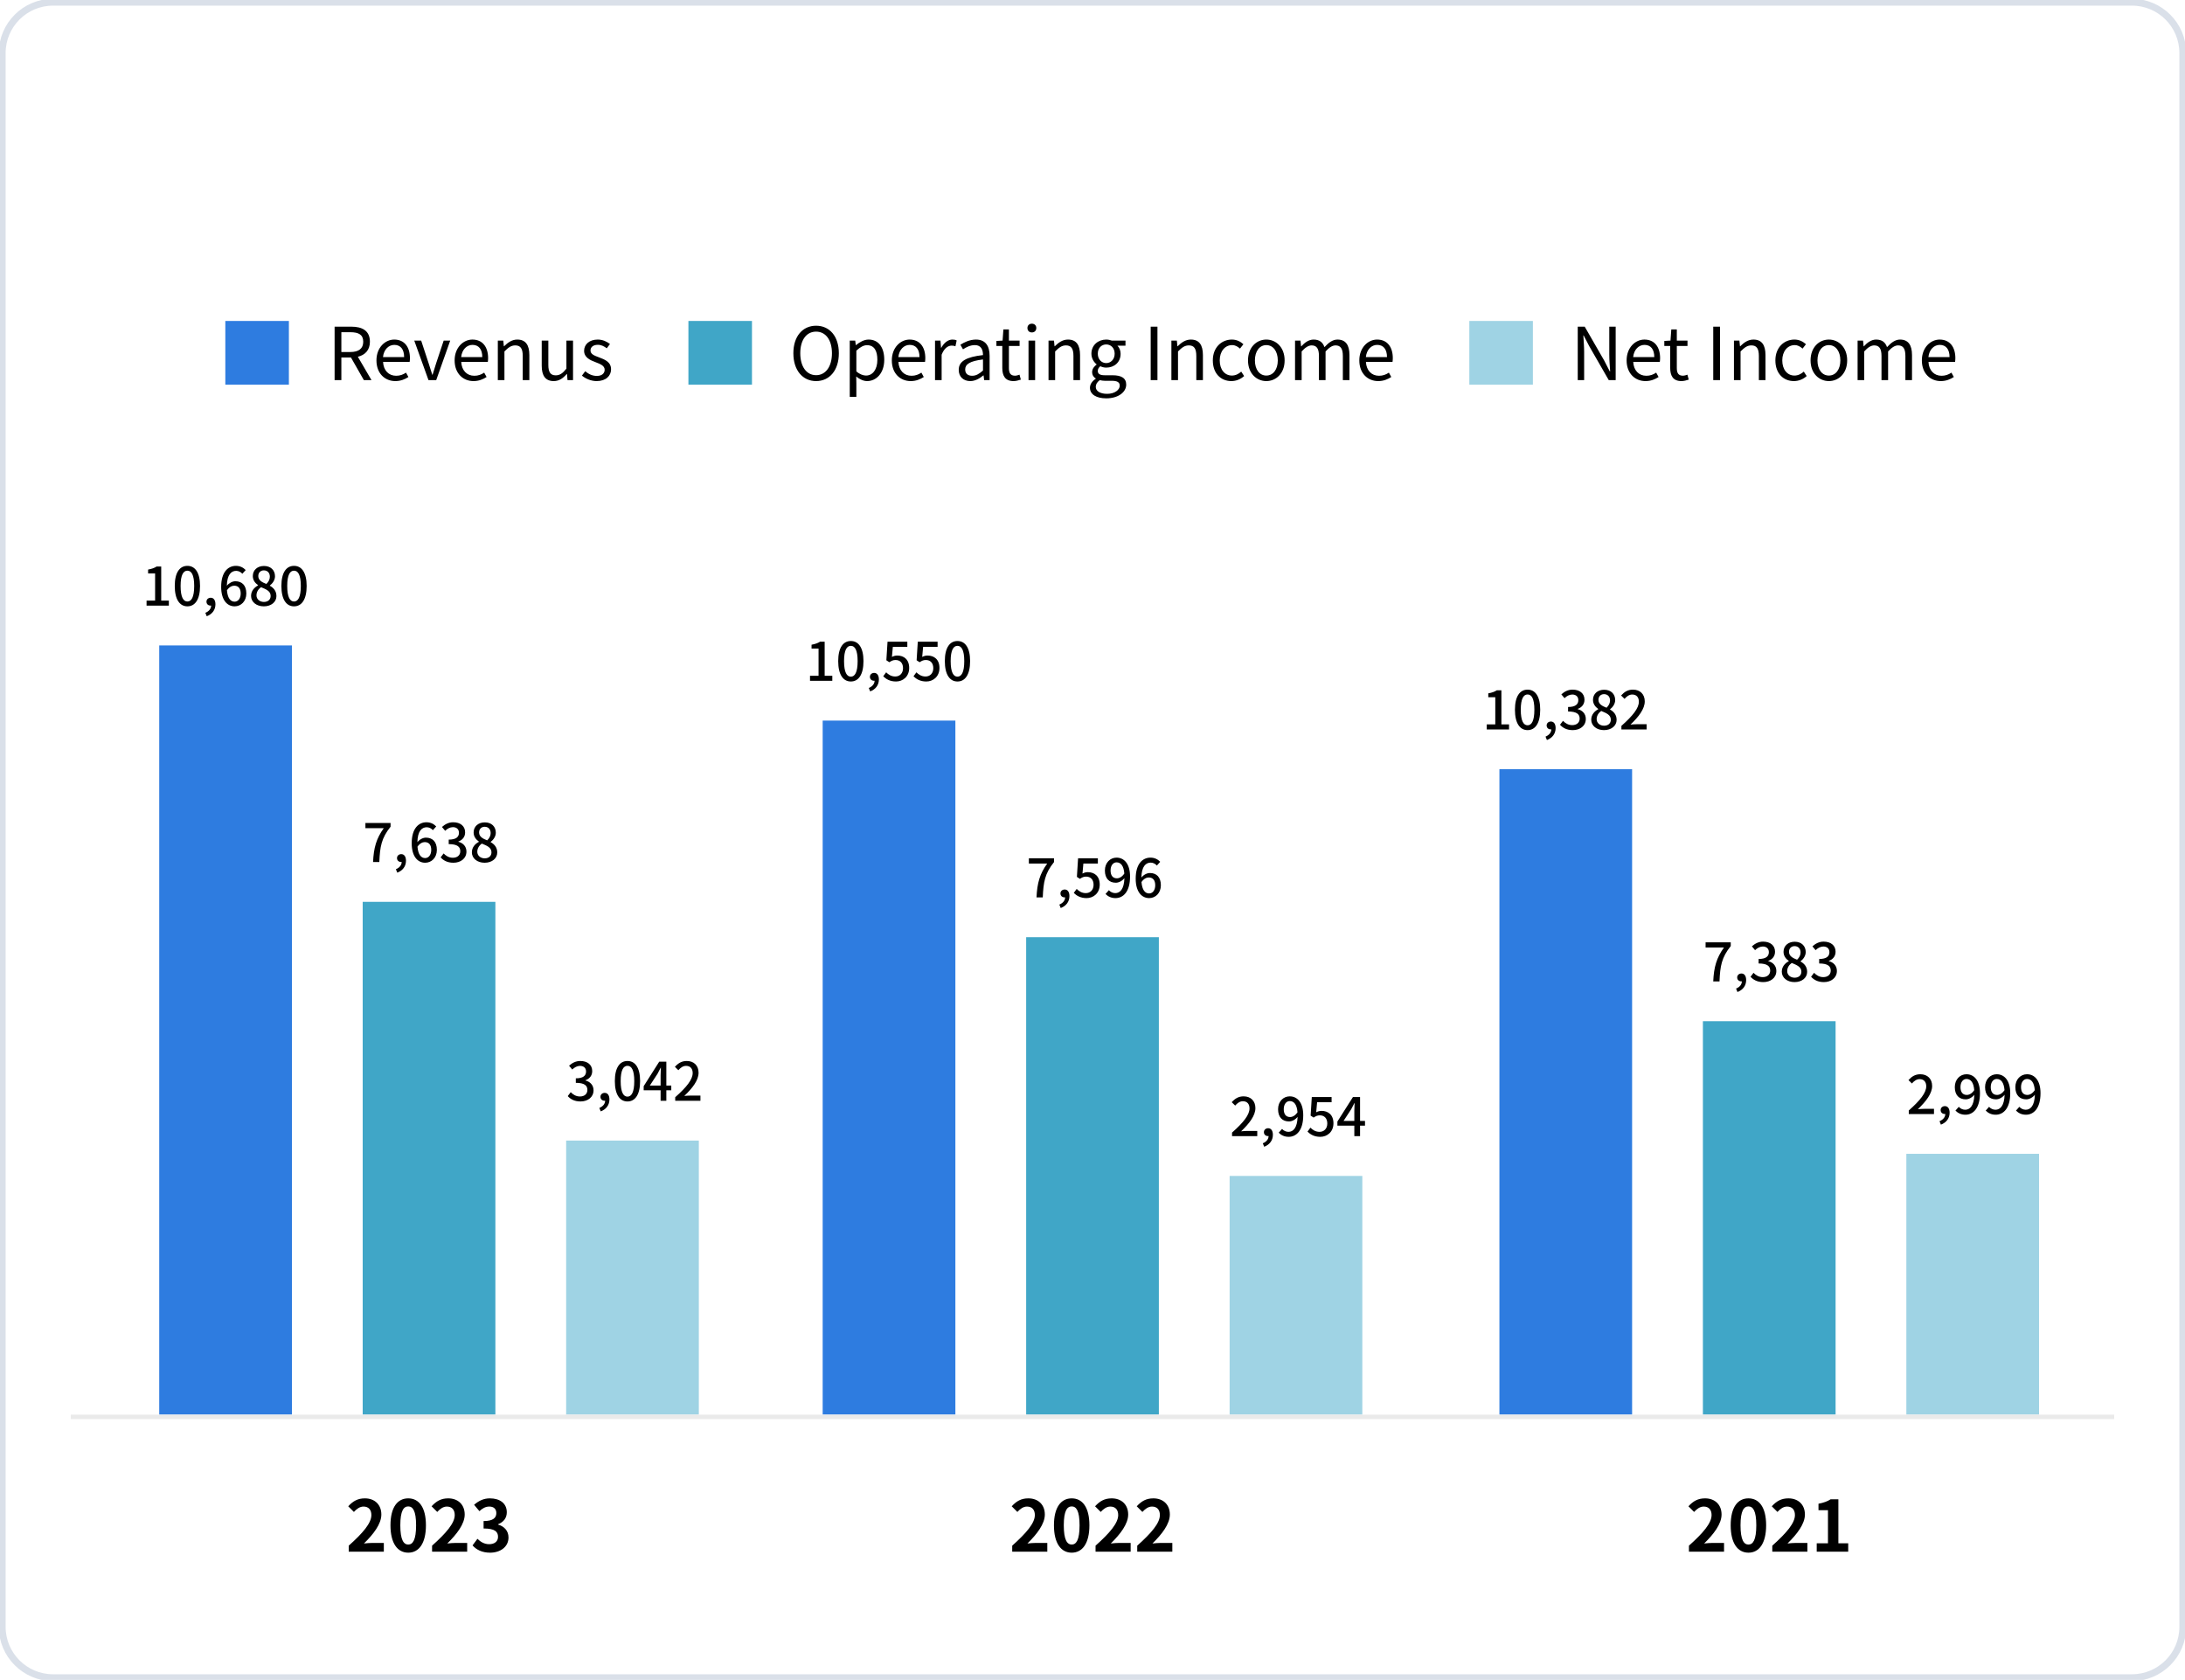
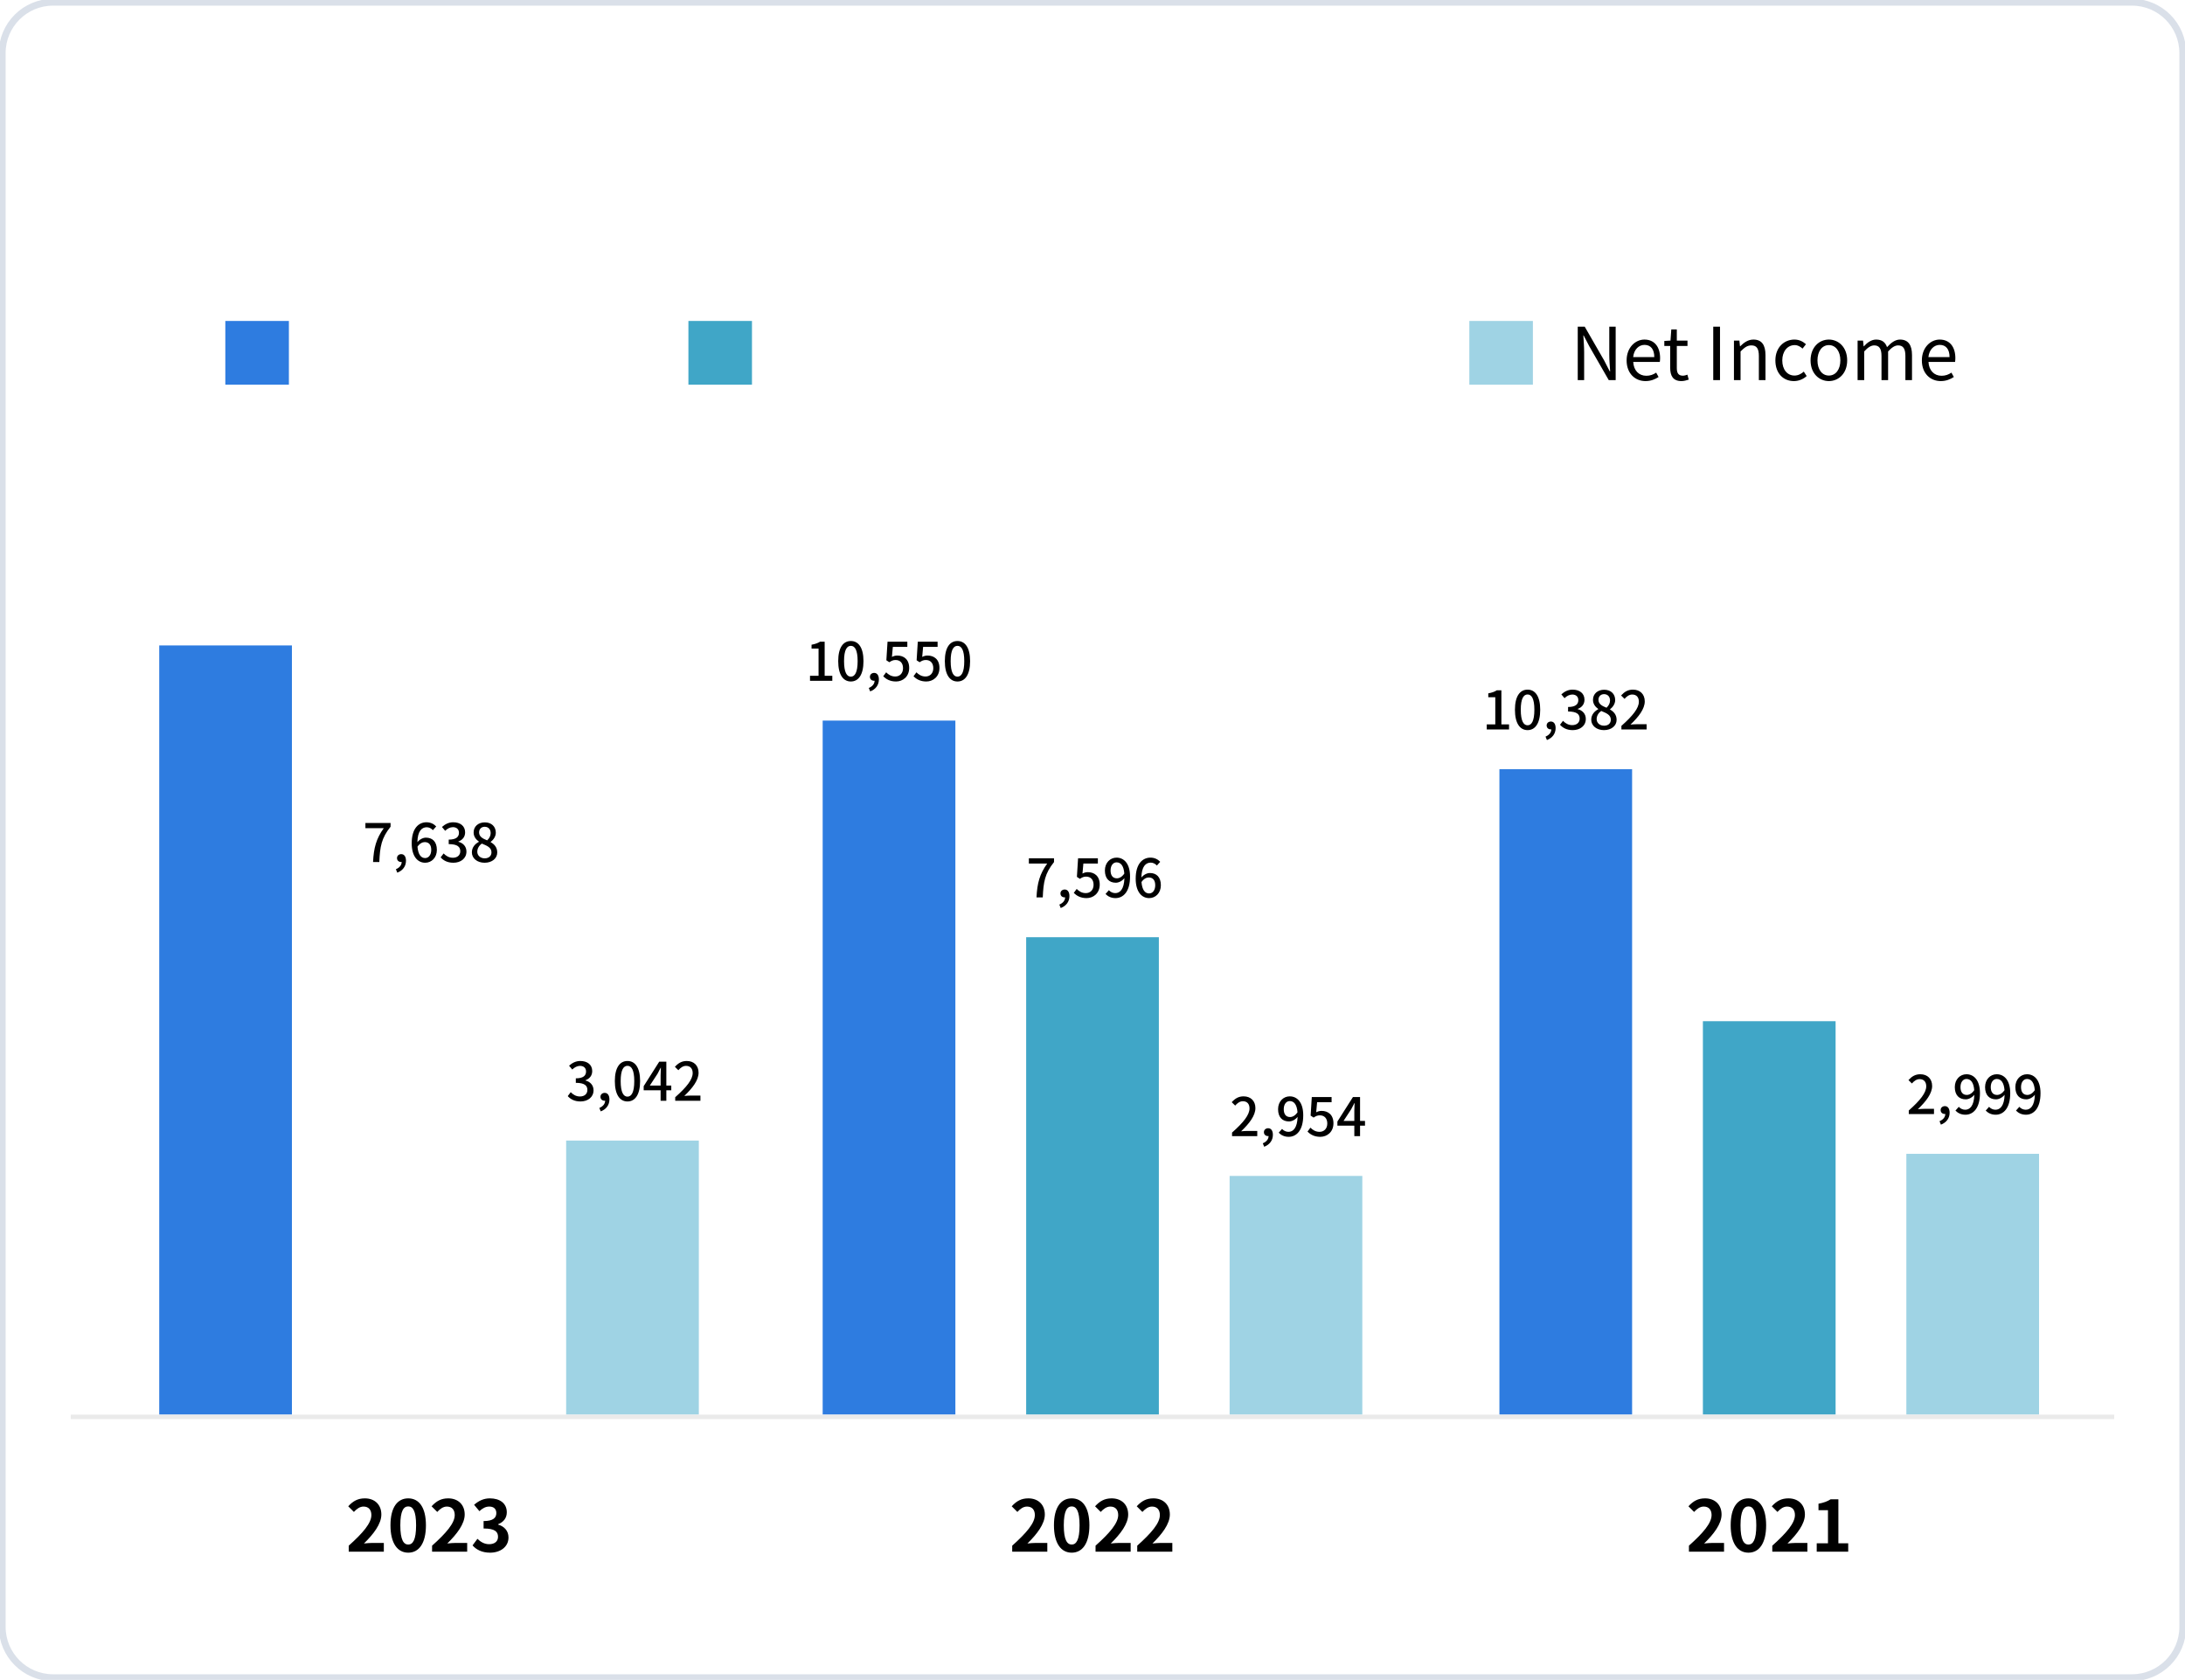
<svg xmlns="http://www.w3.org/2000/svg" width="320" height="246" viewBox="0 0 320 246" fill="none">
  <g clip-path="url(#clip0_1776_22424)">
    <path d="M312.227 0.324H7.774C3.659 0.324 0.324 3.657 0.324 7.768V238.232C0.324 242.343 3.659 245.676 7.774 245.676H312.227C316.341 245.676 319.676 242.343 319.676 238.232V7.768C319.676 3.657 316.341 0.324 312.227 0.324Z" stroke="#DAE0E9" />
    <path d="M247.35 227.226V226.346C249.433 224.482 250.666 223.042 250.666 221.861C250.666 221.084 250.252 220.618 249.516 220.618C248.956 220.618 248.5 220.981 248.106 221.405L247.277 220.577C247.982 219.82 248.666 219.417 249.713 219.417C251.164 219.417 252.128 220.349 252.128 221.778C252.128 223.166 250.977 224.658 249.578 226.025C249.962 225.983 250.47 225.942 250.832 225.942H252.491V227.226H247.35ZM256.065 227.371C254.5 227.371 253.464 226.004 253.464 223.363C253.464 220.711 254.5 219.417 256.065 219.417C257.63 219.417 258.656 220.722 258.656 223.363C258.656 226.004 257.63 227.371 256.065 227.371ZM256.065 226.18C256.728 226.18 257.215 225.517 257.215 223.363C257.215 221.219 256.728 220.597 256.065 220.597C255.402 220.597 254.904 221.219 254.904 223.363C254.904 225.517 255.402 226.18 256.065 226.18ZM259.557 227.226V226.346C261.64 224.482 262.873 223.042 262.873 221.861C262.873 221.084 262.459 220.618 261.723 220.618C261.163 220.618 260.707 220.981 260.313 221.405L259.484 220.577C260.189 219.82 260.873 219.417 261.92 219.417C263.371 219.417 264.335 220.349 264.335 221.778C264.335 223.166 263.184 224.658 261.785 226.025C262.168 225.983 262.676 225.942 263.039 225.942H264.697V227.226H259.557ZM266.064 227.226V225.994H267.712V221.146H266.323V220.204C267.09 220.059 267.619 219.862 268.106 219.551H269.236V225.994H270.676V227.226H266.064Z" fill="black" />
    <path d="M239.027 112.642H219.594V207.158H239.027V112.642Z" fill="#2E7CE0" />
    <path d="M217.738 106.816V106.078H218.99V102.1H217.964V101.533C218.5 101.432 218.881 101.3 219.207 101.09H219.884V106.078H221.003V106.816H217.738ZM223.718 106.917C222.599 106.917 221.868 105.922 221.868 103.933C221.868 101.953 222.599 100.989 223.718 100.989C224.837 100.989 225.568 101.96 225.568 103.933C225.568 105.922 224.837 106.917 223.718 106.917ZM223.718 106.21C224.301 106.21 224.713 105.588 224.713 103.933C224.713 102.294 224.301 101.696 223.718 101.696C223.135 101.696 222.723 102.294 222.723 103.933C222.723 105.588 223.135 106.21 223.718 106.21ZM226.55 108.369L226.348 107.864C226.884 107.647 227.195 107.251 227.195 106.8C227.164 106.808 227.141 106.808 227.11 106.808C226.791 106.808 226.511 106.606 226.511 106.233C226.511 105.883 226.791 105.658 227.133 105.658C227.568 105.658 227.825 106.023 227.825 106.621C227.825 107.437 227.351 108.066 226.55 108.369ZM230.334 106.917C229.433 106.917 228.85 106.559 228.469 106.132L228.904 105.557C229.238 105.899 229.666 106.186 230.257 106.186C230.902 106.186 231.345 105.829 231.345 105.231C231.345 104.602 230.941 104.19 229.65 104.19V103.53C230.777 103.53 231.15 103.102 231.15 102.527C231.15 102.022 230.816 101.712 230.272 101.704C229.829 101.712 229.456 101.921 229.129 102.24L228.663 101.681C229.114 101.277 229.642 100.989 230.303 100.989C231.329 100.989 232.052 101.525 232.052 102.465C232.052 103.126 231.671 103.584 231.065 103.809V103.848C231.726 104.011 232.246 104.508 232.246 105.277C232.246 106.311 231.384 106.917 230.334 106.917ZM234.908 106.917C233.835 106.917 233.042 106.28 233.042 105.394C233.042 104.64 233.539 104.135 234.068 103.856V103.817C233.64 103.514 233.298 103.087 233.298 102.481C233.298 101.587 233.998 101.005 234.931 101.005C235.926 101.005 236.548 101.626 236.548 102.52C236.548 103.102 236.151 103.599 235.794 103.864V103.902C236.307 104.19 236.758 104.64 236.758 105.417C236.758 106.264 236.011 106.917 234.908 106.917ZM235.281 103.638C235.623 103.32 235.794 102.955 235.794 102.574C235.794 102.046 235.475 101.65 234.915 101.65C234.449 101.65 234.099 101.968 234.099 102.481C234.099 103.102 234.643 103.39 235.281 103.638ZM234.923 106.272C235.514 106.272 235.91 105.93 235.91 105.394C235.91 104.695 235.281 104.431 234.503 104.112C234.107 104.384 233.835 104.811 233.835 105.308C233.835 105.876 234.309 106.272 234.923 106.272ZM237.46 106.816V106.295C239.147 104.804 240.017 103.693 240.017 102.753C240.017 102.131 239.691 101.704 239.045 101.704C238.595 101.704 238.222 101.991 237.918 102.341L237.413 101.844C237.903 101.308 238.408 100.989 239.154 100.989C240.204 100.989 240.88 101.673 240.88 102.706C240.88 103.809 240.002 104.951 238.789 106.109C239.084 106.078 239.442 106.054 239.722 106.054H241.152V106.816H237.46Z" fill="black" />
    <path d="M268.828 149.542H249.395V207.158H268.828V149.542Z" fill="#40A6C7" />
-     <path d="M250.908 143.716C251.009 141.626 251.375 140.29 252.479 138.752H249.789V137.991H253.474V138.542C252.129 140.212 251.919 141.479 251.826 143.716H250.908ZM254.456 145.27L254.254 144.765C254.79 144.547 255.101 144.151 255.101 143.7C255.07 143.708 255.046 143.708 255.015 143.708C254.697 143.708 254.417 143.506 254.417 143.133C254.417 142.784 254.697 142.558 255.039 142.558C255.474 142.558 255.73 142.924 255.73 143.522C255.73 144.337 255.256 144.967 254.456 145.27ZM258.24 143.817C257.338 143.817 256.755 143.46 256.374 143.032L256.81 142.457C257.144 142.799 257.571 143.087 258.162 143.087C258.807 143.087 259.25 142.729 259.25 142.131C259.25 141.502 258.846 141.09 257.556 141.09V140.43C258.683 140.43 259.056 140.003 259.056 139.428C259.056 138.923 258.722 138.612 258.178 138.604C257.735 138.612 257.362 138.822 257.035 139.14L256.569 138.581C257.02 138.177 257.548 137.89 258.209 137.89C259.235 137.89 259.958 138.426 259.958 139.366C259.958 140.026 259.577 140.484 258.971 140.71V140.748C259.631 140.912 260.152 141.409 260.152 142.178C260.152 143.211 259.289 143.817 258.24 143.817ZM262.813 143.817C261.74 143.817 260.948 143.18 260.948 142.294C260.948 141.541 261.445 141.036 261.974 140.756V140.717C261.546 140.414 261.204 139.987 261.204 139.381C261.204 138.488 261.904 137.905 262.837 137.905C263.831 137.905 264.453 138.527 264.453 139.42C264.453 140.003 264.057 140.5 263.699 140.764V140.803C264.212 141.09 264.663 141.541 264.663 142.318C264.663 143.164 263.917 143.817 262.813 143.817ZM263.186 140.539C263.528 140.22 263.699 139.855 263.699 139.474C263.699 138.946 263.381 138.55 262.821 138.55C262.355 138.55 262.005 138.868 262.005 139.381C262.005 140.003 262.549 140.29 263.186 140.539ZM262.829 143.172C263.42 143.172 263.816 142.83 263.816 142.294C263.816 141.595 263.186 141.331 262.409 141.013C262.013 141.284 261.74 141.712 261.74 142.209C261.74 142.776 262.215 143.172 262.829 143.172ZM267.107 143.817C266.205 143.817 265.622 143.46 265.241 143.032L265.676 142.457C266.011 142.799 266.438 143.087 267.029 143.087C267.674 143.087 268.117 142.729 268.117 142.131C268.117 141.502 267.713 141.09 266.423 141.09V140.43C267.55 140.43 267.923 140.003 267.923 139.428C267.923 138.923 267.589 138.612 267.044 138.604C266.601 138.612 266.228 138.822 265.902 139.14L265.435 138.581C265.886 138.177 266.415 137.89 267.076 137.89C268.102 137.89 268.825 138.426 268.825 139.366C268.825 140.026 268.444 140.484 267.837 140.71V140.748C268.498 140.912 269.019 141.409 269.019 142.178C269.019 143.211 268.156 143.817 267.107 143.817Z" fill="black" />
    <path d="M298.625 168.963H279.191V207.158H298.625V168.963Z" fill="#9FD3E4" />
    <path d="M279.547 163.137V162.616C281.233 161.125 282.104 160.014 282.104 159.074C282.104 158.453 281.778 158.025 281.132 158.025C280.682 158.025 280.308 158.313 280.005 158.662L279.5 158.165C279.99 157.629 280.495 157.311 281.241 157.311C282.291 157.311 282.967 157.994 282.967 159.027C282.967 160.13 282.089 161.272 280.876 162.43C281.171 162.399 281.529 162.376 281.809 162.376H283.239V163.137H279.547ZM284.252 164.691L284.05 164.186C284.586 163.968 284.897 163.572 284.897 163.121C284.866 163.129 284.843 163.129 284.812 163.129C284.493 163.129 284.213 162.927 284.213 162.554C284.213 162.205 284.493 161.979 284.835 161.979C285.27 161.979 285.527 162.344 285.527 162.943C285.527 163.758 285.053 164.388 284.252 164.691ZM287.119 159.191C287.119 159.921 287.446 160.34 288.044 160.34C288.402 160.34 288.806 160.13 289.132 159.641C289.047 158.515 288.619 158.002 287.997 158.002C287.508 158.002 287.119 158.445 287.119 159.191ZM287.842 163.238C287.181 163.238 286.715 162.974 286.381 162.632L286.87 162.08C287.096 162.337 287.446 162.508 287.803 162.508C288.495 162.508 289.094 161.948 289.148 160.317C288.814 160.729 288.324 160.985 287.889 160.985C286.933 160.985 286.287 160.387 286.287 159.191C286.287 158.056 287.065 157.311 287.99 157.311C289.086 157.311 289.972 158.188 289.972 160.084C289.972 162.337 288.946 163.238 287.842 163.238ZM291.552 159.191C291.552 159.921 291.879 160.34 292.478 160.34C292.835 160.34 293.239 160.13 293.566 159.641C293.48 158.515 293.053 158.002 292.431 158.002C291.941 158.002 291.552 158.445 291.552 159.191ZM292.275 163.238C291.615 163.238 291.148 162.974 290.814 162.632L291.304 162.08C291.529 162.337 291.879 162.508 292.237 162.508C292.928 162.508 293.527 161.948 293.581 160.317C293.247 160.729 292.757 160.985 292.322 160.985C291.366 160.985 290.721 160.387 290.721 159.191C290.721 158.056 291.498 157.311 292.423 157.311C293.519 157.311 294.405 158.188 294.405 160.084C294.405 162.337 293.379 163.238 292.275 163.238ZM295.986 159.191C295.986 159.921 296.312 160.34 296.911 160.34C297.268 160.34 297.673 160.13 297.999 159.641C297.914 158.515 297.486 158.002 296.864 158.002C296.374 158.002 295.986 158.445 295.986 159.191ZM296.709 163.238C296.048 163.238 295.582 162.974 295.247 162.632L295.737 162.08C295.963 162.337 296.312 162.508 296.67 162.508C297.362 162.508 297.96 161.948 298.015 160.317C297.68 160.729 297.191 160.985 296.755 160.985C295.799 160.985 295.154 160.387 295.154 159.191C295.154 158.056 295.931 157.311 296.856 157.311C297.952 157.311 298.839 158.188 298.839 160.084C298.839 162.337 297.813 163.238 296.709 163.238Z" fill="black" />
    <path d="M148.241 227.226V226.346C150.324 224.482 151.557 223.042 151.557 221.861C151.557 221.084 151.143 220.618 150.407 220.618C149.847 220.618 149.391 220.981 148.997 221.405L148.168 220.577C148.873 219.82 149.557 219.417 150.604 219.417C152.055 219.417 153.018 220.349 153.018 221.778C153.018 223.166 151.868 224.658 150.469 226.025C150.852 225.983 151.36 225.942 151.723 225.942H153.381V227.226H148.241ZM156.956 227.371C155.391 227.371 154.354 226.004 154.354 223.363C154.354 220.711 155.391 219.417 156.956 219.417C158.521 219.417 159.547 220.722 159.547 223.363C159.547 226.004 158.521 227.371 156.956 227.371ZM156.956 226.18C157.619 226.18 158.106 225.517 158.106 223.363C158.106 221.219 157.619 220.597 156.956 220.597C156.292 220.597 155.795 221.219 155.795 223.363C155.795 225.517 156.292 226.18 156.956 226.18ZM160.447 227.226V226.346C162.53 224.482 163.764 223.042 163.764 221.861C163.764 221.084 163.349 220.618 162.613 220.618C162.054 220.618 161.598 220.981 161.204 221.405L160.375 220.577C161.079 219.82 161.763 219.417 162.81 219.417C164.261 219.417 165.225 220.349 165.225 221.778C165.225 223.166 164.075 224.658 162.676 226.025C163.059 225.983 163.567 225.942 163.93 225.942H165.588V227.226H160.447ZM166.55 227.226V226.346C168.634 224.482 169.867 223.042 169.867 221.861C169.867 221.084 169.453 220.618 168.717 220.618C168.157 220.618 167.701 220.981 167.307 221.405L166.478 220.577C167.183 219.82 167.867 219.417 168.914 219.417C170.365 219.417 171.328 220.349 171.328 221.778C171.328 223.166 170.178 224.658 168.779 226.025C169.162 225.983 169.67 225.942 170.033 225.942H171.691V227.226H166.55Z" fill="black" />
    <path d="M139.918 105.521H120.484V207.158H139.918V105.521Z" fill="#2E7CE0" />
    <path d="M118.629 99.695V98.957H119.88V94.98H118.854V94.412C119.391 94.311 119.772 94.179 120.098 93.97H120.774V98.957H121.894V99.695H118.629ZM124.609 99.796C123.489 99.796 122.758 98.802 122.758 96.813C122.758 94.832 123.489 93.869 124.609 93.869C125.728 93.869 126.459 94.84 126.459 96.813C126.459 98.802 125.728 99.796 124.609 99.796ZM124.609 99.089C125.191 99.089 125.603 98.468 125.603 96.813C125.603 95.174 125.191 94.576 124.609 94.576C124.026 94.576 123.614 95.174 123.614 96.813C123.614 98.468 124.026 99.089 124.609 99.089ZM127.441 101.249L127.238 100.744C127.775 100.526 128.086 100.13 128.086 99.679C128.055 99.687 128.031 99.687 128 99.687C127.682 99.687 127.402 99.485 127.402 99.112C127.402 98.763 127.682 98.537 128.024 98.537C128.459 98.537 128.715 98.903 128.715 99.501C128.715 100.316 128.241 100.946 127.441 101.249ZM131.225 99.796C130.323 99.796 129.756 99.431 129.351 99.035L129.779 98.452C130.106 98.778 130.517 99.066 131.116 99.066C131.761 99.066 132.251 98.607 132.251 97.846C132.251 97.085 131.816 96.65 131.163 96.65C130.797 96.65 130.58 96.758 130.245 96.976L129.81 96.689L129.981 93.97H132.881V94.731H130.758L130.626 96.199C130.875 96.075 131.1 95.997 131.411 95.997C132.368 95.997 133.153 96.564 133.153 97.815C133.153 99.081 132.228 99.796 131.225 99.796ZM135.658 99.796C134.757 99.796 134.189 99.431 133.785 99.035L134.212 98.452C134.539 98.778 134.951 99.066 135.549 99.066C136.195 99.066 136.684 98.607 136.684 97.846C136.684 97.085 136.249 96.65 135.596 96.65C135.231 96.65 135.013 96.758 134.679 96.976L134.243 96.689L134.414 93.97H137.314V94.731H135.192L135.06 96.199C135.308 96.075 135.534 95.997 135.845 95.997C136.801 95.997 137.586 96.564 137.586 97.815C137.586 99.081 136.661 99.796 135.658 99.796ZM140.224 99.796C139.104 99.796 138.374 98.802 138.374 96.813C138.374 94.832 139.104 93.869 140.224 93.869C141.343 93.869 142.074 94.84 142.074 96.813C142.074 98.802 141.343 99.796 140.224 99.796ZM140.224 99.089C140.807 99.089 141.219 98.468 141.219 96.813C141.219 95.174 140.807 94.576 140.224 94.576C139.641 94.576 139.229 95.174 139.229 96.813C139.229 98.468 139.641 99.089 140.224 99.089Z" fill="black" />
    <path d="M169.718 137.242H150.285V207.158H169.718V137.242Z" fill="#40A6C7" />
    <path d="M151.799 131.416C151.9 129.326 152.265 127.99 153.369 126.452H150.68V125.69H154.364V126.242C153.019 127.912 152.81 129.178 152.716 131.416H151.799ZM155.346 132.969L155.144 132.464C155.68 132.247 155.991 131.851 155.991 131.4C155.96 131.408 155.937 131.408 155.906 131.408C155.587 131.408 155.307 131.206 155.307 130.833C155.307 130.483 155.587 130.258 155.929 130.258C156.365 130.258 156.621 130.623 156.621 131.221C156.621 132.037 156.147 132.666 155.346 132.969ZM159.131 131.517C158.229 131.517 157.661 131.152 157.257 130.755L157.685 130.173C158.011 130.499 158.423 130.786 159.022 130.786C159.667 130.786 160.157 130.328 160.157 129.567C160.157 128.805 159.721 128.37 159.068 128.37C158.703 128.37 158.485 128.479 158.151 128.697L157.716 128.409L157.887 125.69H160.786V126.452H158.664L158.532 127.92C158.781 127.796 159.006 127.718 159.317 127.718C160.273 127.718 161.058 128.285 161.058 129.536C161.058 130.802 160.133 131.517 159.131 131.517ZM162.647 127.469C162.647 128.2 162.973 128.619 163.572 128.619C163.929 128.619 164.333 128.409 164.66 127.92C164.574 126.793 164.147 126.281 163.525 126.281C163.035 126.281 162.647 126.724 162.647 127.469ZM163.37 131.517C162.709 131.517 162.242 131.253 161.908 130.911L162.398 130.359C162.623 130.616 162.973 130.786 163.331 130.786C164.023 130.786 164.621 130.227 164.675 128.596C164.341 129.007 163.852 129.264 163.416 129.264C162.46 129.264 161.815 128.666 161.815 127.469C161.815 126.335 162.592 125.589 163.517 125.589C164.613 125.589 165.499 126.467 165.499 128.363C165.499 130.616 164.473 131.517 163.37 131.517ZM168.238 128.495C167.912 128.495 167.515 128.673 167.173 129.163C167.267 130.297 167.679 130.833 168.293 130.833C168.79 130.833 169.187 130.382 169.187 129.637C169.187 128.906 168.852 128.495 168.238 128.495ZM168.3 131.517C167.212 131.517 166.326 130.608 166.326 128.666C166.326 126.467 167.36 125.589 168.487 125.589C169.124 125.589 169.591 125.861 169.917 126.203L169.428 126.747C169.218 126.498 168.868 126.32 168.534 126.32C167.803 126.32 167.197 126.871 167.158 128.503C167.492 128.091 167.989 127.842 168.401 127.842C169.365 127.842 170.011 128.433 170.011 129.637C170.011 130.771 169.233 131.517 168.3 131.517Z" fill="black" />
    <path d="M199.515 172.2H180.082V207.158H199.515V172.2Z" fill="#9FD3E4" />
    <path d="M180.437 166.374V165.853C182.124 164.362 182.995 163.251 182.995 162.311C182.995 161.689 182.668 161.262 182.023 161.262C181.572 161.262 181.199 161.549 180.896 161.899L180.391 161.402C180.88 160.866 181.386 160.547 182.132 160.547C183.181 160.547 183.858 161.231 183.858 162.264C183.858 163.367 182.979 164.509 181.767 165.667C182.062 165.636 182.419 165.612 182.699 165.612H184.13V166.374H180.437ZM185.143 167.927L184.941 167.422C185.477 167.205 185.788 166.809 185.788 166.358C185.757 166.366 185.733 166.366 185.702 166.366C185.384 166.366 185.104 166.164 185.104 165.791C185.104 165.441 185.384 165.216 185.726 165.216C186.161 165.216 186.418 165.581 186.418 166.179C186.418 166.995 185.943 167.624 185.143 167.927ZM188.01 162.427C188.01 163.158 188.336 163.577 188.935 163.577C189.292 163.577 189.697 163.367 190.023 162.878C189.938 161.751 189.51 161.239 188.888 161.239C188.398 161.239 188.01 161.682 188.01 162.427ZM188.733 166.475C188.072 166.475 187.606 166.211 187.271 165.869L187.761 165.317C187.986 165.574 188.336 165.744 188.694 165.744C189.386 165.744 189.984 165.185 190.039 163.554C189.704 163.965 189.215 164.222 188.779 164.222C187.823 164.222 187.178 163.624 187.178 162.427C187.178 161.293 187.955 160.547 188.88 160.547C189.976 160.547 190.863 161.425 190.863 163.321C190.863 165.574 189.836 166.475 188.733 166.475ZM193.36 166.475C192.459 166.475 191.891 166.11 191.487 165.713L191.915 165.131C192.241 165.457 192.653 165.744 193.252 165.744C193.897 165.744 194.386 165.286 194.386 164.525C194.386 163.763 193.951 163.328 193.298 163.328C192.933 163.328 192.715 163.437 192.381 163.655L191.946 163.367L192.117 160.648H195.016V161.41H192.894L192.762 162.878C193.011 162.754 193.236 162.676 193.547 162.676C194.503 162.676 195.288 163.243 195.288 164.494C195.288 165.76 194.363 166.475 193.36 166.475ZM196.768 164.144H198.346V162.645C198.346 162.334 198.369 161.852 198.384 161.534H198.353C198.213 161.829 198.058 162.124 197.895 162.42L196.768 164.144ZM198.346 166.374V164.836H195.866V164.237L198.144 160.648H199.185V164.144H199.908V164.836H199.185V166.374H198.346Z" fill="black" />
    <path d="M51.073 227.226V226.346C53.156 224.482 54.389 223.042 54.389 221.861C54.389 221.084 53.975 220.618 53.239 220.618C52.679 220.618 52.223 220.981 51.829 221.405L51 220.577C51.705 219.82 52.389 219.417 53.436 219.417C54.887 219.417 55.85 220.349 55.85 221.778C55.85 223.166 54.7 224.658 53.301 226.025C53.684 225.983 54.192 225.942 54.555 225.942H56.213V227.226H51.073ZM59.788 227.371C58.222 227.371 57.186 226.004 57.186 223.363C57.186 220.711 58.222 219.417 59.788 219.417C61.353 219.417 62.379 220.722 62.379 223.363C62.379 226.004 61.353 227.371 59.788 227.371ZM59.788 226.18C60.451 226.18 60.938 225.517 60.938 223.363C60.938 221.219 60.451 220.597 59.788 220.597C59.124 220.597 58.627 221.219 58.627 223.363C58.627 225.517 59.124 226.18 59.788 226.18ZM63.279 227.226V226.346C65.362 224.482 66.596 223.042 66.596 221.861C66.596 221.084 66.181 220.618 65.445 220.618C64.885 220.618 64.429 220.981 64.036 221.405L63.206 220.577C63.911 219.82 64.595 219.417 65.642 219.417C67.093 219.417 68.057 220.349 68.057 221.778C68.057 223.166 66.906 224.658 65.507 226.025C65.891 225.983 66.399 225.942 66.761 225.942H68.42V227.226H63.279ZM71.776 227.371C70.564 227.371 69.745 226.916 69.206 226.304L69.921 225.341C70.377 225.787 70.937 226.128 71.631 226.128C72.409 226.128 72.937 225.745 72.937 225.051C72.937 224.305 72.492 223.829 70.823 223.829V222.741C72.233 222.741 72.689 222.255 72.689 221.571C72.689 220.97 72.315 220.618 71.662 220.618C71.113 220.618 70.668 220.867 70.212 221.291L69.434 220.359C70.097 219.779 70.833 219.417 71.735 219.417C73.217 219.417 74.222 220.152 74.222 221.457C74.222 222.286 73.756 222.886 72.948 223.207V223.259C73.808 223.498 74.471 224.14 74.471 225.144C74.471 226.553 73.238 227.371 71.776 227.371Z" fill="black" />
    <path d="M42.754 94.516H23.32V207.158H42.754V94.516Z" fill="#2E7CE0" />
-     <path d="M21.465 88.69V87.952H22.716V83.974H21.69V83.407C22.227 83.306 22.608 83.174 22.934 82.964H23.61V87.952H24.73V88.69H21.465ZM27.445 88.791C26.326 88.791 25.595 87.796 25.595 85.808C25.595 83.827 26.326 82.863 27.445 82.863C28.564 82.863 29.295 83.834 29.295 85.808C29.295 87.796 28.564 88.791 27.445 88.791ZM27.445 88.084C28.028 88.084 28.44 87.462 28.44 85.808C28.44 84.168 28.028 83.57 27.445 83.57C26.862 83.57 26.45 84.168 26.45 85.808C26.45 87.462 26.862 88.084 27.445 88.084ZM30.277 90.243L30.075 89.738C30.611 89.521 30.922 89.125 30.922 88.674C30.891 88.682 30.868 88.682 30.837 88.682C30.518 88.682 30.238 88.48 30.238 88.107C30.238 87.757 30.518 87.532 30.86 87.532C31.295 87.532 31.552 87.897 31.552 88.495C31.552 89.311 31.078 89.94 30.277 90.243ZM34.302 85.769C33.976 85.769 33.579 85.947 33.237 86.437C33.331 87.571 33.742 88.107 34.357 88.107C34.854 88.107 35.251 87.656 35.251 86.911C35.251 86.18 34.916 85.769 34.302 85.769ZM34.364 88.791C33.276 88.791 32.39 87.882 32.39 85.94C32.39 83.741 33.424 82.863 34.551 82.863C35.188 82.863 35.655 83.135 35.981 83.477L35.492 84.021C35.282 83.772 34.932 83.594 34.598 83.594C33.867 83.594 33.261 84.145 33.222 85.776C33.556 85.365 34.053 85.116 34.465 85.116C35.429 85.116 36.075 85.707 36.075 86.911C36.075 88.045 35.297 88.791 34.364 88.791ZM38.634 88.791C37.562 88.791 36.769 88.154 36.769 87.268C36.769 86.514 37.266 86.01 37.795 85.73V85.691C37.367 85.388 37.025 84.961 37.025 84.355C37.025 83.462 37.725 82.879 38.658 82.879C39.653 82.879 40.275 83.5 40.275 84.394C40.275 84.976 39.878 85.474 39.52 85.738V85.776C40.034 86.064 40.484 86.514 40.484 87.291C40.484 88.138 39.738 88.791 38.634 88.791ZM39.008 85.512C39.349 85.194 39.52 84.829 39.52 84.448C39.52 83.92 39.202 83.524 38.642 83.524C38.176 83.524 37.826 83.842 37.826 84.355C37.826 84.976 38.37 85.264 39.008 85.512ZM38.65 88.146C39.241 88.146 39.637 87.804 39.637 87.268C39.637 86.569 39.008 86.305 38.23 85.986C37.834 86.258 37.562 86.685 37.562 87.183C37.562 87.75 38.036 88.146 38.65 88.146ZM43.06 88.791C41.94 88.791 41.21 87.796 41.21 85.808C41.21 83.827 41.94 82.863 43.06 82.863C44.179 82.863 44.91 83.834 44.91 85.808C44.91 87.796 44.179 88.791 43.06 88.791ZM43.06 88.084C43.643 88.084 44.055 87.462 44.055 85.808C44.055 84.168 43.643 83.57 43.06 83.57C42.477 83.57 42.065 84.168 42.065 85.808C42.065 87.462 42.477 88.084 43.06 88.084Z" fill="black" />
-     <path d="M72.55 132.063H53.117V207.158H72.55V132.063Z" fill="#40A6C7" />
    <path d="M54.635 126.237C54.736 124.147 55.101 122.811 56.205 121.273H53.516V120.512H57.2V121.063C55.855 122.733 55.645 124 55.552 126.237H54.635ZM58.182 127.791L57.98 127.286C58.516 127.068 58.827 126.672 58.827 126.221C58.796 126.229 58.773 126.229 58.742 126.229C58.423 126.229 58.143 126.027 58.143 125.654C58.143 125.305 58.423 125.079 58.765 125.079C59.2 125.079 59.457 125.445 59.457 126.043C59.457 126.858 58.983 127.488 58.182 127.791ZM62.207 123.316C61.881 123.316 61.484 123.495 61.142 123.984C61.236 125.118 61.648 125.654 62.262 125.654C62.759 125.654 63.156 125.204 63.156 124.458C63.156 123.728 62.822 123.316 62.207 123.316ZM62.27 126.338C61.181 126.338 60.295 125.429 60.295 123.487C60.295 121.288 61.329 120.411 62.456 120.411C63.094 120.411 63.56 120.683 63.886 121.024L63.397 121.568C63.187 121.32 62.837 121.141 62.503 121.141C61.772 121.141 61.166 121.692 61.127 123.324C61.461 122.912 61.959 122.663 62.371 122.663C63.335 122.663 63.98 123.254 63.98 124.458C63.98 125.592 63.202 126.338 62.27 126.338ZM66.4 126.338C65.498 126.338 64.915 125.981 64.534 125.553L64.969 124.978C65.303 125.32 65.731 125.608 66.322 125.608C66.967 125.608 67.41 125.25 67.41 124.652C67.41 124.023 67.006 123.611 65.716 123.611V122.951C66.843 122.951 67.216 122.524 67.216 121.949C67.216 121.444 66.882 121.133 66.337 121.125C65.894 121.133 65.521 121.343 65.195 121.661L64.728 121.102C65.179 120.698 65.708 120.411 66.368 120.411C67.395 120.411 68.118 120.947 68.118 121.887C68.118 122.547 67.737 123.005 67.13 123.231V123.269C67.791 123.433 68.312 123.93 68.312 124.699C68.312 125.732 67.449 126.338 66.4 126.338ZM70.973 126.338C69.9 126.338 69.107 125.701 69.107 124.815C69.107 124.062 69.605 123.557 70.133 123.277V123.238C69.706 122.935 69.364 122.508 69.364 121.902C69.364 121.009 70.063 120.426 70.996 120.426C71.991 120.426 72.613 121.048 72.613 121.941C72.613 122.524 72.217 123.021 71.859 123.285V123.324C72.372 123.611 72.823 124.062 72.823 124.839C72.823 125.685 72.077 126.338 70.973 126.338ZM71.346 123.06C71.688 122.741 71.859 122.376 71.859 121.995C71.859 121.467 71.54 121.071 70.981 121.071C70.514 121.071 70.164 121.389 70.164 121.902C70.164 122.524 70.709 122.811 71.346 123.06ZM70.988 125.693C71.579 125.693 71.976 125.351 71.976 124.815C71.976 124.116 71.346 123.852 70.569 123.534C70.172 123.805 69.9 124.233 69.9 124.73C69.9 125.297 70.374 125.693 70.988 125.693Z" fill="black" />
    <path d="M102.347 167.021H82.914V207.158H102.347V167.021Z" fill="#9FD3E4" />
    <path d="M85.014 161.296C84.112 161.296 83.529 160.939 83.148 160.511L83.584 159.936C83.918 160.278 84.346 160.566 84.936 160.566C85.582 160.566 86.025 160.208 86.025 159.61C86.025 158.981 85.62 158.569 84.33 158.569V157.909C85.457 157.909 85.83 157.482 85.83 156.907C85.83 156.402 85.496 156.091 84.952 156.083C84.509 156.091 84.136 156.301 83.809 156.619L83.343 156.06C83.794 155.656 84.322 155.369 84.983 155.369C86.009 155.369 86.732 155.905 86.732 156.845C86.732 157.505 86.351 157.963 85.745 158.189V158.227C86.405 158.391 86.926 158.888 86.926 159.657C86.926 160.69 86.063 161.296 85.014 161.296ZM87.978 162.749L87.776 162.244C88.312 162.026 88.623 161.63 88.623 161.179C88.592 161.187 88.569 161.187 88.538 161.187C88.219 161.187 87.939 160.985 87.939 160.612C87.939 160.263 88.219 160.037 88.561 160.037C88.996 160.037 89.253 160.403 89.253 161.001C89.253 161.816 88.779 162.446 87.978 162.749ZM91.895 161.296C90.775 161.296 90.045 160.302 90.045 158.313C90.045 156.332 90.775 155.369 91.895 155.369C93.014 155.369 93.745 156.34 93.745 158.313C93.745 160.302 93.014 161.296 91.895 161.296ZM91.895 160.589C92.478 160.589 92.89 159.968 92.89 158.313C92.89 156.674 92.478 156.076 91.895 156.076C91.312 156.076 90.9 156.674 90.9 158.313C90.9 159.968 91.312 160.589 91.895 160.589ZM95.17 158.965H96.748V157.466C96.748 157.155 96.771 156.674 96.787 156.355H96.756C96.616 156.65 96.46 156.946 96.297 157.241L95.17 158.965ZM96.748 161.195V159.657H94.268V159.059L96.546 155.47H97.587V158.965H98.31V159.657H97.587V161.195H96.748ZM98.888 161.195V160.674C100.575 159.183 101.445 158.072 101.445 157.132C101.445 156.511 101.119 156.083 100.474 156.083C100.023 156.083 99.65 156.371 99.347 156.72L98.841 156.223C99.331 155.687 99.836 155.369 100.583 155.369C101.632 155.369 102.308 156.052 102.308 157.085C102.308 158.189 101.43 159.331 100.217 160.488C100.513 160.457 100.87 160.434 101.15 160.434H102.58V161.195H98.888Z" fill="black" />
    <path d="M42.309 47H33V56.333H42.309V47Z" fill="#2E7CE0" />
-     <path d="M49.004 55.667V47.837H51.451C53.036 47.837 54.174 48.413 54.174 50.045C54.174 51.261 53.472 51.987 52.408 52.243L54.408 55.667H53.291L51.398 52.349H49.993V55.667H49.004ZM49.993 51.549H51.302C52.525 51.549 53.196 51.059 53.196 50.045C53.196 49.011 52.525 48.648 51.302 48.648H49.993V51.549ZM57.898 55.805C56.366 55.805 55.132 54.685 55.132 52.776C55.132 50.899 56.398 49.725 57.738 49.725C59.206 49.725 60.036 50.792 60.036 52.445C60.036 52.659 60.015 52.861 59.994 53H56.1C56.164 54.237 56.919 55.027 58.015 55.027C58.579 55.027 59.036 54.856 59.462 54.568L59.813 55.208C59.302 55.539 58.685 55.805 57.898 55.805ZM56.089 52.296H59.185C59.185 51.133 58.653 50.504 57.749 50.504C56.93 50.504 56.206 51.165 56.089 52.296ZM62.755 55.667L60.67 49.875H61.681L62.766 53.171C62.947 53.736 63.128 54.333 63.309 54.877H63.351C63.532 54.333 63.713 53.736 63.883 53.171L64.979 49.875H65.936L63.883 55.667H62.755ZM69.347 55.805C67.815 55.805 66.581 54.685 66.581 52.776C66.581 50.899 67.847 49.725 69.187 49.725C70.656 49.725 71.485 50.792 71.485 52.445C71.485 52.659 71.464 52.861 71.443 53H67.549C67.613 54.237 68.368 55.027 69.464 55.027C70.028 55.027 70.485 54.856 70.911 54.568L71.262 55.208C70.751 55.539 70.134 55.805 69.347 55.805ZM67.538 52.296H70.634C70.634 51.133 70.102 50.504 69.198 50.504C68.379 50.504 67.655 51.165 67.538 52.296ZM72.908 55.667V49.875H73.706L73.791 50.707H73.823C74.376 50.163 74.972 49.725 75.759 49.725C76.972 49.725 77.525 50.515 77.525 51.997V55.667H76.557V52.125C76.557 51.037 76.227 50.579 75.461 50.579C74.865 50.579 74.461 50.877 73.876 51.464V55.667H72.908ZM81.093 55.805C79.88 55.805 79.337 55.016 79.337 53.544V49.875H80.305V53.427C80.305 54.504 80.624 54.963 81.39 54.963C81.986 54.963 82.401 54.675 82.954 53.981V49.875H83.922V55.667H83.114L83.039 54.76H83.007C82.465 55.389 81.891 55.805 81.093 55.805ZM87.385 55.805C86.565 55.805 85.778 55.464 85.225 55.005L85.704 54.365C86.204 54.771 86.725 55.048 87.416 55.048C88.183 55.048 88.555 54.643 88.555 54.141C88.555 53.544 87.874 53.288 87.236 53.043C86.427 52.744 85.544 52.349 85.544 51.368C85.544 50.451 86.289 49.725 87.544 49.725C88.257 49.725 88.885 50.024 89.332 50.376L88.863 51.005C88.47 50.707 88.065 50.493 87.555 50.493C86.821 50.493 86.48 50.877 86.48 51.325C86.48 51.88 87.076 52.083 87.725 52.328C88.566 52.648 89.491 52.989 89.491 54.088C89.491 55.027 88.746 55.805 87.385 55.805Z" fill="black" />
-     <path d="M119.521 55.805C117.564 55.805 116.191 54.237 116.191 51.731C116.191 49.224 117.564 47.699 119.521 47.699C121.479 47.699 122.851 49.224 122.851 51.731C122.851 54.237 121.479 55.805 119.521 55.805ZM119.521 54.941C120.915 54.941 121.841 53.683 121.841 51.731C121.841 49.768 120.915 48.563 119.521 48.563C118.117 48.563 117.202 49.768 117.202 51.731C117.202 53.683 118.117 54.941 119.521 54.941ZM124.449 58.109V49.875H125.247L125.332 50.536H125.364C125.885 50.109 126.534 49.725 127.205 49.725C128.694 49.725 129.502 50.899 129.502 52.68C129.502 54.664 128.322 55.805 126.992 55.805C126.47 55.805 125.917 55.56 125.396 55.133L125.417 56.147V58.109H124.449ZM126.832 54.995C127.79 54.995 128.492 54.131 128.492 52.691C128.492 51.411 128.066 50.547 126.97 50.547C126.481 50.547 125.981 50.824 125.417 51.347V54.387C125.938 54.835 126.449 54.995 126.832 54.995ZM133.376 55.805C131.844 55.805 130.61 54.685 130.61 52.776C130.61 50.899 131.876 49.725 133.216 49.725C134.684 49.725 135.514 50.792 135.514 52.445C135.514 52.659 135.493 52.861 135.471 53H131.578C131.642 54.237 132.397 55.027 133.493 55.027C134.057 55.027 134.514 54.856 134.94 54.568L135.291 55.208C134.78 55.539 134.163 55.805 133.376 55.805ZM131.567 52.296H134.663C134.663 51.133 134.131 50.504 133.227 50.504C132.408 50.504 131.684 51.165 131.567 52.296ZM136.937 55.667V49.875H137.735L137.82 50.931H137.852C138.256 50.195 138.841 49.725 139.49 49.725C139.746 49.725 139.926 49.757 140.107 49.853L139.926 50.707C139.735 50.632 139.597 50.611 139.363 50.611C138.884 50.611 138.288 50.952 137.905 51.944V55.667H136.937ZM142.1 55.805C141.132 55.805 140.409 55.208 140.409 54.163C140.409 52.904 141.504 52.275 143.962 51.997C143.962 51.251 143.717 50.536 142.77 50.536C142.1 50.536 141.494 50.845 141.036 51.155L140.653 50.483C141.185 50.141 142.004 49.725 142.93 49.725C144.334 49.725 144.93 50.675 144.93 52.104V55.667H144.132L144.047 54.973H144.015C143.462 55.432 142.813 55.805 142.1 55.805ZM142.377 55.027C142.941 55.027 143.398 54.76 143.962 54.259V52.637C142.015 52.872 141.355 53.352 141.355 54.099C141.355 54.76 141.802 55.027 142.377 55.027ZM148.439 55.805C147.205 55.805 146.79 55.027 146.79 53.875V50.664H145.928V49.928L146.832 49.875L146.949 48.243H147.758V49.875H149.322V50.664H147.758V53.896C147.758 54.611 147.981 55.016 148.652 55.016C148.854 55.016 149.12 54.941 149.311 54.867L149.503 55.592C149.173 55.699 148.79 55.805 148.439 55.805ZM150.63 55.667V49.875H151.598V55.667H150.63ZM151.12 48.68C150.737 48.68 150.471 48.424 150.471 48.029C150.471 47.656 150.737 47.4 151.12 47.4C151.503 47.4 151.769 47.656 151.769 48.029C151.769 48.424 151.503 48.68 151.12 48.68ZM153.56 55.667V49.875H154.358L154.443 50.707H154.475C155.028 50.163 155.624 49.725 156.411 49.725C157.624 49.725 158.177 50.515 158.177 51.997V55.667H157.209V52.125C157.209 51.037 156.879 50.579 156.113 50.579C155.518 50.579 155.113 50.877 154.528 51.464V55.667H153.56ZM162.01 58.333C160.596 58.333 159.627 57.779 159.627 56.776C159.627 56.285 159.936 55.816 160.478 55.464V55.421C160.17 55.24 159.947 54.931 159.947 54.472C159.947 53.992 160.298 53.608 160.596 53.395V53.352C160.213 53.043 159.84 52.488 159.84 51.795C159.84 50.525 160.84 49.725 162.01 49.725C162.33 49.725 162.617 49.8 162.819 49.875H164.83V50.621H163.649C163.925 50.888 164.117 51.315 164.117 51.816C164.117 53.053 163.181 53.832 162.01 53.832C161.723 53.832 161.404 53.757 161.149 53.629C160.936 53.811 160.776 54.003 160.776 54.323C160.776 54.696 161.01 54.952 161.787 54.952H162.915C164.255 54.952 164.936 55.379 164.936 56.328C164.936 57.405 163.798 58.333 162.01 58.333ZM162.01 53.171C162.67 53.171 163.245 52.637 163.245 51.795C163.245 50.952 162.691 50.44 162.01 50.44C161.33 50.44 160.776 50.941 160.776 51.795C160.776 52.637 161.34 53.171 162.01 53.171ZM162.149 57.672C163.255 57.672 163.989 57.085 163.989 56.477C163.989 55.944 163.574 55.763 162.808 55.763H161.808C161.596 55.763 161.319 55.731 161.064 55.667C160.649 55.965 160.478 56.307 160.478 56.648C160.478 57.267 161.106 57.672 162.149 57.672ZM168.523 55.667V47.837H169.512V55.667H168.523ZM171.554 55.667V49.875H172.352L172.437 50.707H172.469C173.022 50.163 173.618 49.725 174.405 49.725C175.618 49.725 176.171 50.515 176.171 51.997V55.667H175.203V52.125C175.203 51.037 174.873 50.579 174.107 50.579C173.512 50.579 173.107 50.877 172.522 51.464V55.667H171.554ZM180.335 55.805C178.803 55.805 177.622 54.696 177.622 52.776C177.622 50.845 178.931 49.725 180.41 49.725C181.165 49.725 181.686 50.045 182.101 50.408L181.601 51.048C181.261 50.749 180.91 50.536 180.452 50.536C179.399 50.536 178.633 51.443 178.633 52.776C178.633 54.109 179.356 54.995 180.42 54.995C180.952 54.995 181.42 54.749 181.782 54.419L182.207 55.069C181.686 55.539 181.027 55.805 180.335 55.805ZM185.456 55.805C184.041 55.805 182.775 54.696 182.775 52.776C182.775 50.845 184.041 49.725 185.456 49.725C186.871 49.725 188.137 50.845 188.137 52.776C188.137 54.696 186.871 55.805 185.456 55.805ZM185.456 54.995C186.456 54.995 187.137 54.109 187.137 52.776C187.137 51.443 186.456 50.536 185.456 50.536C184.456 50.536 183.786 51.443 183.786 52.776C183.786 54.109 184.456 54.995 185.456 54.995ZM189.663 55.667V49.875H190.461L190.546 50.717H190.578C191.078 50.163 191.685 49.725 192.376 49.725C193.259 49.725 193.738 50.152 193.972 50.835C194.568 50.184 195.174 49.725 195.876 49.725C197.068 49.725 197.632 50.515 197.632 51.997V55.667H196.664V52.125C196.664 51.037 196.323 50.579 195.589 50.579C195.142 50.579 194.674 50.867 194.132 51.464V55.667H193.163V52.125C193.163 51.037 192.823 50.579 192.089 50.579C191.653 50.579 191.163 50.867 190.631 51.464V55.667H189.663ZM201.842 55.805C200.31 55.805 199.076 54.685 199.076 52.776C199.076 50.899 200.342 49.725 201.682 49.725C203.15 49.725 203.98 50.792 203.98 52.445C203.98 52.659 203.959 52.861 203.938 53H200.044C200.108 54.237 200.863 55.027 201.959 55.027C202.523 55.027 202.98 54.856 203.406 54.568L203.757 55.208C203.246 55.539 202.629 55.805 201.842 55.805ZM200.033 52.296H203.129C203.129 51.133 202.597 50.504 201.693 50.504C200.874 50.504 200.15 51.165 200.033 52.296Z" fill="black" />
    <path d="M110.129 47H100.82V56.333H110.129V47Z" fill="#40A6C7" />
    <path d="M231.066 55.667V47.837H232.088L234.928 52.776L235.758 54.387H235.811C235.758 53.597 235.684 52.723 235.684 51.912V47.837H236.62V55.667H235.609L232.769 50.728L231.928 49.117H231.886C231.928 49.907 232.003 50.739 232.003 51.56V55.667H231.066ZM240.989 55.805C239.457 55.805 238.223 54.685 238.223 52.776C238.223 50.899 239.489 49.725 240.829 49.725C242.298 49.725 243.127 50.792 243.127 52.445C243.127 52.659 243.106 52.861 243.085 53H239.191C239.255 54.237 240.01 55.027 241.106 55.027C241.67 55.027 242.127 54.856 242.553 54.568L242.904 55.208C242.393 55.539 241.776 55.805 240.989 55.805ZM239.18 52.296H242.276C242.276 51.133 241.744 50.504 240.84 50.504C240.021 50.504 239.297 51.165 239.18 52.296ZM246.255 55.805C245.021 55.805 244.606 55.027 244.606 53.875V50.664H243.744V49.928L244.649 49.875L244.766 48.243H245.574V49.875H247.138V50.664H245.574V53.896C245.574 54.611 245.798 55.016 246.468 55.016C246.67 55.016 246.936 54.941 247.128 54.867L247.319 55.592C246.989 55.699 246.606 55.805 246.255 55.805ZM250.91 55.667V47.837H251.9V55.667H250.91ZM253.942 55.667V49.875H254.74L254.825 50.707H254.857C255.411 50.163 256.006 49.725 256.794 49.725C258.006 49.725 258.56 50.515 258.56 51.997V55.667H257.591V52.125C257.591 51.037 257.262 50.579 256.496 50.579C255.9 50.579 255.496 50.877 254.91 51.464V55.667H253.942ZM262.723 55.805C261.191 55.805 260.01 54.696 260.01 52.776C260.01 50.845 261.318 49.725 262.797 49.725C263.552 49.725 264.074 50.045 264.489 50.408L263.989 51.048C263.648 50.749 263.297 50.536 262.84 50.536C261.786 50.536 261.02 51.443 261.02 52.776C261.02 54.109 261.744 54.995 262.808 54.995C263.34 54.995 263.808 54.749 264.17 54.419L264.595 55.069C264.074 55.539 263.414 55.805 262.723 55.805ZM267.844 55.805C266.429 55.805 265.163 54.696 265.163 52.776C265.163 50.845 266.429 49.725 267.844 49.725C269.259 49.725 270.525 50.845 270.525 52.776C270.525 54.696 269.259 55.805 267.844 55.805ZM267.844 54.995C268.844 54.995 269.525 54.109 269.525 52.776C269.525 51.443 268.844 50.536 267.844 50.536C266.844 50.536 266.174 51.443 266.174 52.776C266.174 54.109 266.844 54.995 267.844 54.995ZM272.051 55.667V49.875H272.849L272.934 50.717H272.966C273.466 50.163 274.072 49.725 274.764 49.725C275.647 49.725 276.125 50.152 276.36 50.835C276.955 50.184 277.562 49.725 278.264 49.725C279.455 49.725 280.019 50.515 280.019 51.997V55.667H279.051V52.125C279.051 51.037 278.711 50.579 277.977 50.579C277.53 50.579 277.062 50.867 276.519 51.464V55.667H275.551V52.125C275.551 51.037 275.211 50.579 274.476 50.579C274.04 50.579 273.551 50.867 273.019 51.464V55.667H272.051ZM284.23 55.805C282.698 55.805 281.463 54.685 281.463 52.776C281.463 50.899 282.729 49.725 284.07 49.725C285.538 49.725 286.368 50.792 286.368 52.445C286.368 52.659 286.347 52.861 286.325 53H282.432C282.495 54.237 283.251 55.027 284.347 55.027C284.91 55.027 285.368 54.856 285.793 54.568L286.145 55.208C285.634 55.539 285.017 55.805 284.23 55.805ZM282.421 52.296H285.517C285.517 51.133 284.985 50.504 284.081 50.504C283.261 50.504 282.538 51.165 282.421 52.296Z" fill="black" />
    <path d="M224.496 47H215.188V56.333H224.496V47Z" fill="#9FD3E4" />
    <path d="M309.635 207.158H10.363V207.805H309.635V207.158Z" fill="#EAEAEA" />
  </g>
  <defs>
    <clipPath id="clip0_1776_22424">
      <rect width="320" height="246" fill="white" />
    </clipPath>
  </defs>
</svg>